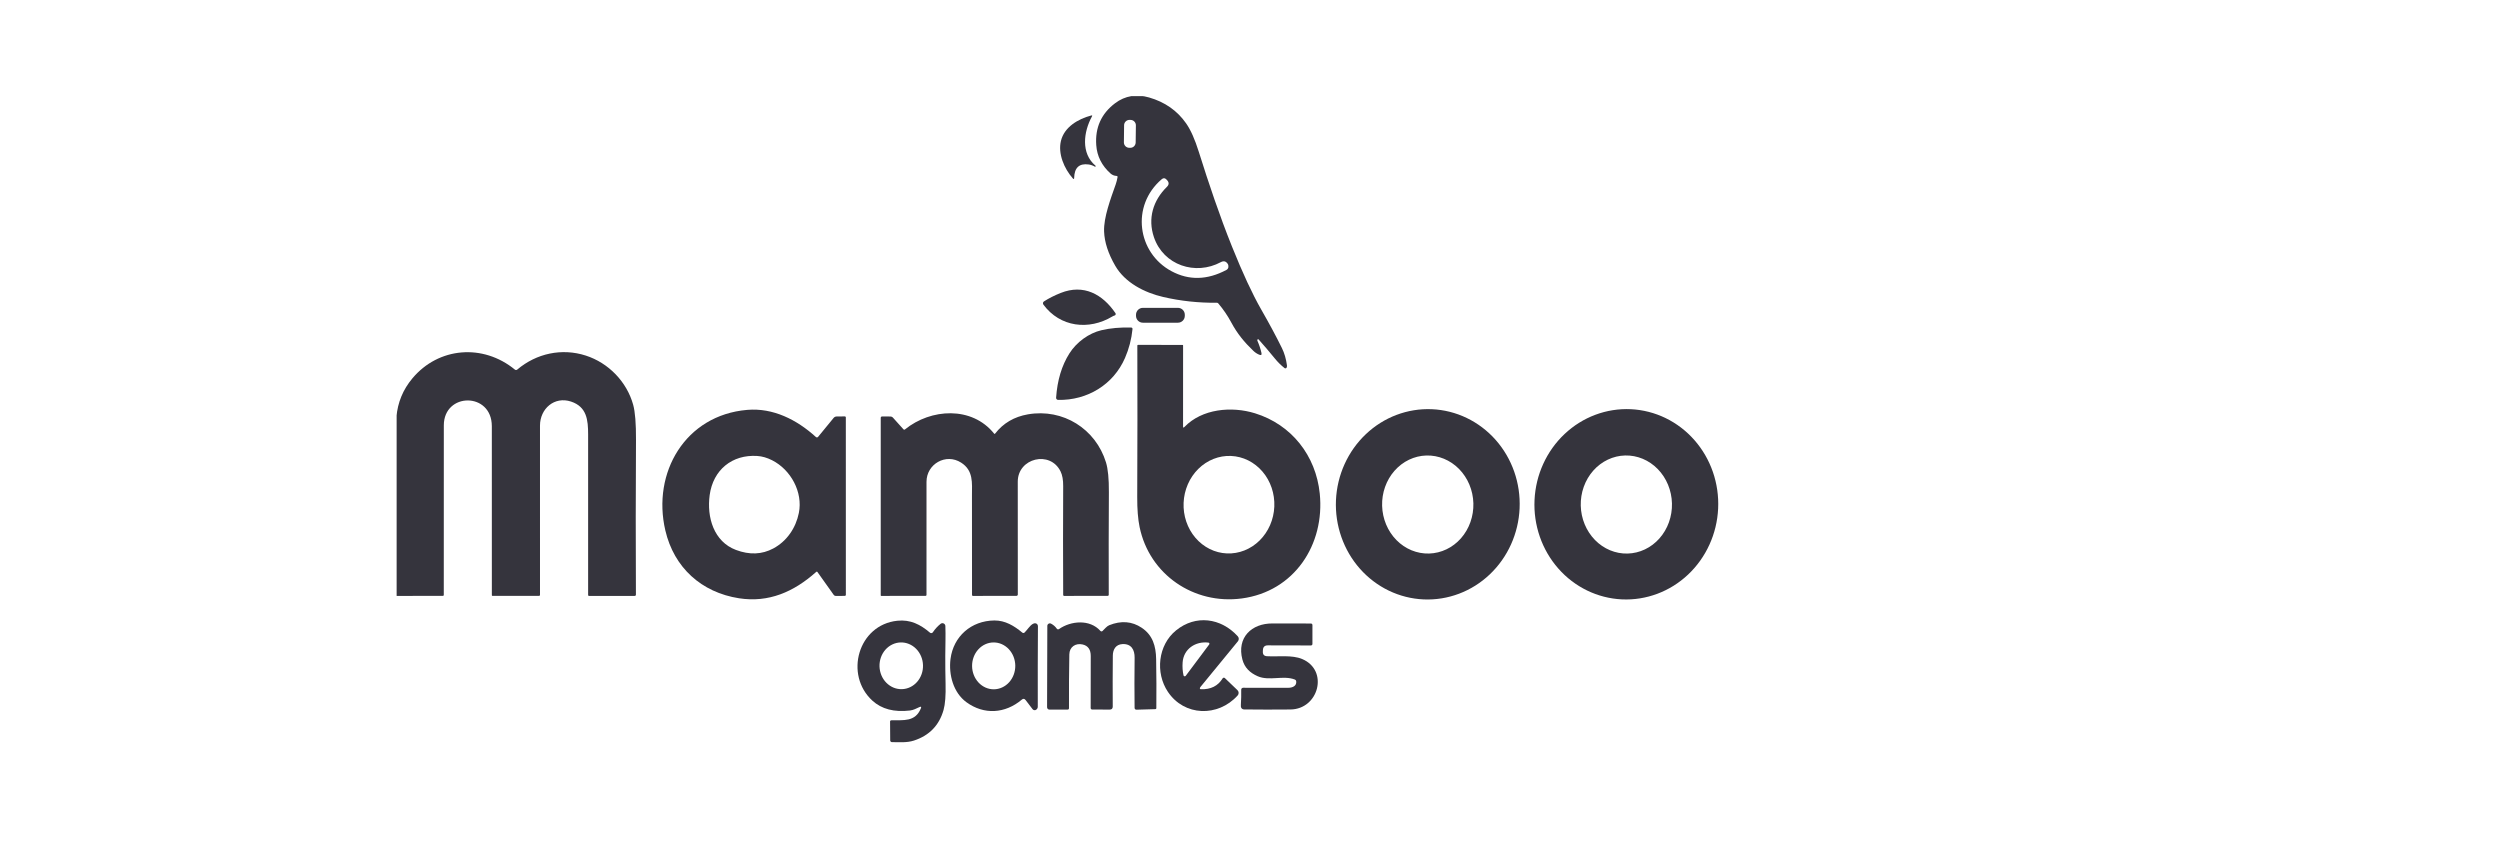
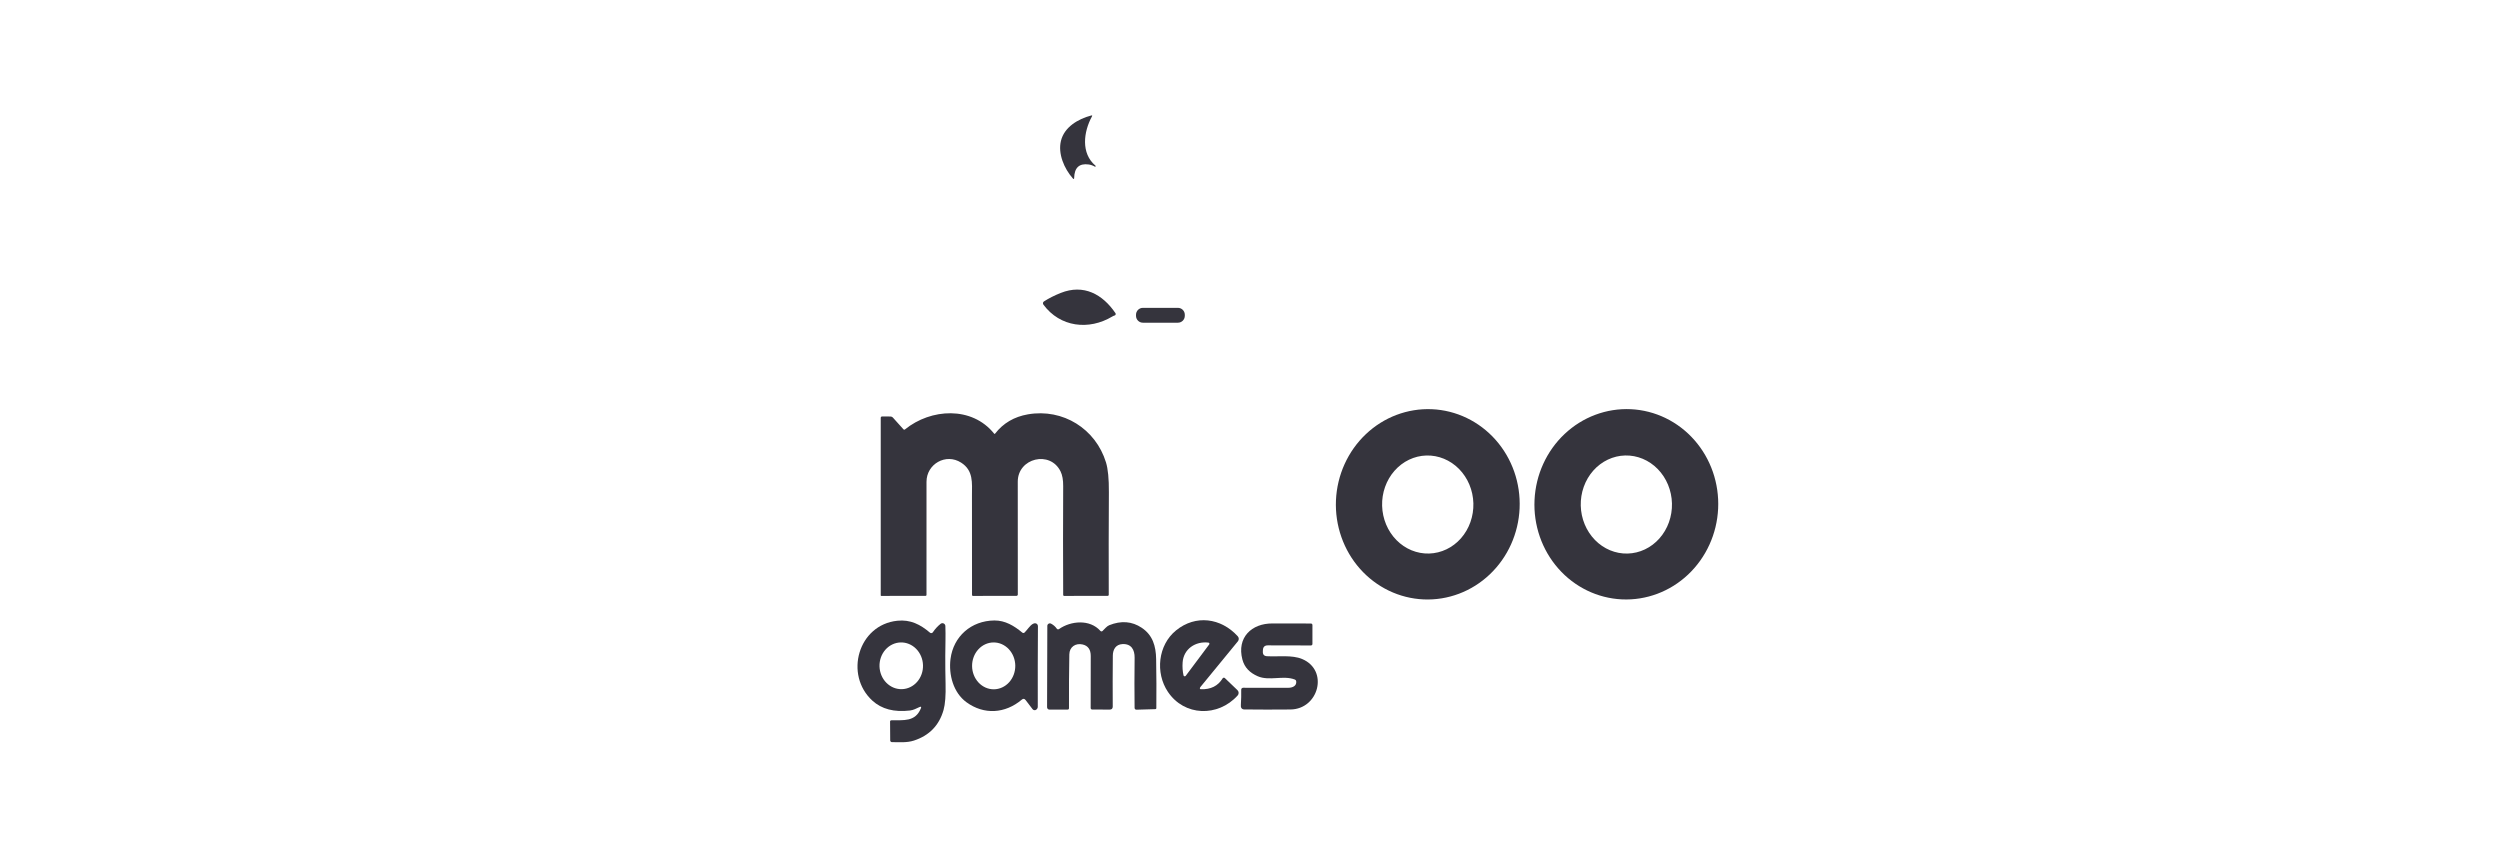
<svg xmlns="http://www.w3.org/2000/svg" width="208" height="70" viewBox="0 0 208 70" fill="none">
  <g clip-path="url(#clip0_190_44)">
-     <path d="M104.626 28.245C104.603 28.279 104.599 28.316 104.617 28.355C104.76 28.678 104.872 29.011 104.951 29.353C104.992 29.526 104.93 29.579 104.765 29.51C104.585 29.435 104.424 29.329 104.28 29.191C103.526 28.47 102.939 27.758 102.443 26.831C102.138 26.262 101.777 25.732 101.359 25.241C101.328 25.205 101.29 25.188 101.244 25.189C99.719 25.205 98.231 25.045 96.779 24.709C95.22 24.348 93.607 23.524 92.79 22.116C92.202 21.102 91.892 20.148 91.86 19.254C91.818 18.083 92.407 16.536 92.829 15.333C92.894 15.147 92.944 14.95 92.979 14.742C92.99 14.675 92.962 14.64 92.895 14.637C92.702 14.627 92.535 14.559 92.394 14.433C91.668 13.782 91.273 12.996 91.208 12.075C91.106 10.62 91.626 9.459 92.771 8.592C93.617 7.951 94.581 7.814 95.606 8.11C96.921 8.489 97.948 9.208 98.686 10.266C99.064 10.805 99.415 11.593 99.739 12.628C100.574 15.286 101.467 17.939 102.506 20.525C103.389 22.724 104.199 24.467 104.935 25.754C105.619 26.948 106.193 28.018 106.656 28.961C106.862 29.38 107.002 29.857 107.074 30.393C107.084 30.461 107.075 30.523 107.05 30.579C107.042 30.595 107.031 30.609 107.018 30.621C107.004 30.632 106.988 30.64 106.971 30.644C106.954 30.648 106.936 30.649 106.919 30.645C106.902 30.641 106.886 30.634 106.872 30.623C106.578 30.392 106.308 30.124 106.061 29.82C105.593 29.244 105.144 28.718 104.714 28.24C104.708 28.234 104.701 28.229 104.693 28.226C104.686 28.223 104.677 28.221 104.669 28.222C104.661 28.222 104.652 28.224 104.645 28.228C104.638 28.232 104.631 28.238 104.626 28.245ZM94.505 10.429C94.506 10.37 94.495 10.312 94.473 10.257C94.451 10.203 94.419 10.153 94.378 10.111C94.337 10.069 94.288 10.035 94.234 10.012C94.18 9.989 94.122 9.976 94.063 9.976L93.979 9.975C93.86 9.973 93.745 10.019 93.66 10.102C93.575 10.185 93.526 10.298 93.525 10.417L93.508 11.844C93.507 11.903 93.518 11.961 93.54 12.016C93.561 12.07 93.594 12.12 93.635 12.162C93.676 12.204 93.725 12.238 93.779 12.261C93.833 12.284 93.891 12.297 93.95 12.297L94.034 12.298C94.153 12.3 94.268 12.254 94.353 12.171C94.438 12.088 94.486 11.975 94.488 11.856L94.505 10.429ZM96.007 19.734C95.48 18.18 95.931 16.68 97.087 15.546C97.272 15.364 97.276 15.177 97.098 14.986L97.049 14.935C96.924 14.8 96.791 14.793 96.651 14.914C94.073 17.12 94.623 21.037 97.467 22.562C98.92 23.342 100.445 23.307 102.041 22.457C102.086 22.433 102.124 22.398 102.152 22.356C102.181 22.314 102.198 22.265 102.203 22.214C102.213 22.111 102.194 22.023 102.146 21.952C102 21.732 101.809 21.685 101.575 21.81C99.463 22.947 96.8 22.073 96.007 19.734Z" fill="#35343D" />
    <path d="M90.57 13.683C89.79 13.579 89.39 13.952 89.37 14.803C89.368 14.909 89.331 14.923 89.26 14.843C88.54 14.03 88.006 12.784 88.273 11.711C88.558 10.563 89.693 9.9 90.792 9.608C90.871 9.588 90.891 9.613 90.852 9.684C90.148 10.972 89.92 12.755 91.144 13.785C91.165 13.803 91.169 13.822 91.156 13.845C91.138 13.874 91.115 13.88 91.085 13.863C90.923 13.768 90.751 13.708 90.57 13.683Z" fill="#35343D" />
    <path d="M92.546 26.332C90.593 27.506 88.194 27.222 86.809 25.342C86.794 25.321 86.784 25.298 86.778 25.273C86.772 25.249 86.772 25.223 86.776 25.198C86.781 25.174 86.791 25.15 86.805 25.129C86.819 25.108 86.837 25.09 86.858 25.077C87.266 24.815 87.728 24.581 88.246 24.375C90.166 23.609 91.74 24.486 92.806 26.055C92.817 26.072 92.824 26.091 92.827 26.111C92.829 26.131 92.827 26.151 92.82 26.169C92.814 26.188 92.803 26.205 92.789 26.218C92.774 26.232 92.757 26.242 92.738 26.248C92.669 26.268 92.605 26.296 92.546 26.332Z" fill="#35343D" />
    <path d="M98.003 25.613H95.088C94.772 25.613 94.516 25.87 94.516 26.186V26.276C94.516 26.593 94.772 26.849 95.088 26.849H98.003C98.32 26.849 98.576 26.593 98.576 26.276V26.186C98.576 25.87 98.32 25.613 98.003 25.613Z" fill="#35343D" />
-     <path d="M93.599 29.786C92.635 32 90.466 33.322 88.034 33.272C88.011 33.271 87.988 33.266 87.967 33.257C87.946 33.247 87.927 33.233 87.912 33.216C87.896 33.199 87.884 33.179 87.876 33.157C87.869 33.135 87.866 33.112 87.868 33.089C87.966 31.643 88.336 30.413 88.977 29.401C89.576 28.457 90.6 27.718 91.64 27.474C92.379 27.3 93.204 27.226 94.115 27.251C94.131 27.251 94.146 27.255 94.16 27.261C94.174 27.268 94.187 27.277 94.197 27.289C94.208 27.3 94.215 27.314 94.22 27.328C94.225 27.343 94.227 27.358 94.225 27.374C94.141 28.217 93.932 29.021 93.599 29.786Z" fill="#35343D" />
-     <path d="M98.43 35.481C98.43 35.59 98.468 35.605 98.543 35.526C100.011 34.002 102.471 33.784 104.417 34.386C107.458 35.326 109.484 37.909 109.804 41.067C110.237 45.313 107.688 49.21 103.311 49.792C99.333 50.321 95.633 47.804 94.816 43.857C94.679 43.198 94.613 42.365 94.617 41.358C94.637 36.919 94.639 32.716 94.626 28.75C94.626 28.735 94.631 28.721 94.642 28.71C94.653 28.699 94.667 28.693 94.682 28.693L98.388 28.698C98.418 28.698 98.433 28.713 98.433 28.742L98.43 35.481ZM102.079 46.045C102.575 46.066 103.07 45.982 103.537 45.797C104.003 45.613 104.432 45.331 104.798 44.97C105.164 44.608 105.461 44.172 105.671 43.688C105.881 43.204 106.001 42.681 106.023 42.149C106.068 41.073 105.714 40.025 105.038 39.235C104.362 38.445 103.42 37.977 102.419 37.935C101.924 37.914 101.429 37.999 100.962 38.183C100.496 38.368 100.067 38.649 99.701 39.011C99.335 39.373 99.038 39.808 98.828 40.292C98.618 40.776 98.498 41.3 98.476 41.832C98.43 42.908 98.785 43.956 99.461 44.746C100.137 45.536 101.079 46.004 102.079 46.045Z" fill="#35343D" />
-     <path d="M43.033 30.75C44.636 29.396 46.748 28.945 48.728 29.581C50.639 30.194 52.151 31.772 52.679 33.672C52.844 34.266 52.922 35.245 52.915 36.609C52.889 40.872 52.887 45.162 52.908 49.479C52.908 49.506 52.898 49.531 52.879 49.55C52.86 49.569 52.835 49.58 52.808 49.58L49.01 49.583C49 49.583 48.989 49.581 48.98 49.577C48.971 49.573 48.962 49.567 48.955 49.56C48.948 49.553 48.942 49.544 48.938 49.535C48.934 49.525 48.932 49.515 48.932 49.505C48.933 45.036 48.933 40.582 48.932 36.143C48.931 34.941 48.824 33.848 47.512 33.411C46.127 32.952 44.928 34.002 44.927 35.414C44.925 40.285 44.925 44.978 44.928 49.494C44.928 49.516 44.92 49.537 44.904 49.553C44.888 49.569 44.867 49.578 44.844 49.578H40.973C40.96 49.578 40.946 49.572 40.937 49.563C40.927 49.553 40.922 49.54 40.922 49.526C40.922 44.53 40.921 39.841 40.92 35.459C40.918 32.597 36.929 32.635 36.926 35.388C36.922 40.259 36.921 44.961 36.923 49.494C36.923 49.548 36.896 49.575 36.842 49.575L33.006 49.581C32.985 49.581 32.964 49.573 32.949 49.557C32.934 49.542 32.925 49.522 32.925 49.5C32.922 45.149 32.921 40.687 32.922 36.116C32.922 35.638 32.943 35.163 32.984 34.691C33.086 33.484 33.53 32.412 34.315 31.475C36.488 28.88 40.185 28.574 42.84 30.752C42.867 30.774 42.901 30.786 42.937 30.786C42.972 30.785 43.006 30.773 43.033 30.75Z" fill="#35343D" />
-     <path d="M67.906 47.585C66.038 49.253 63.945 50.157 61.492 49.777C58.362 49.291 56.078 47.226 55.356 44.133C54.234 39.327 57.011 34.54 62.168 34.102C64.32 33.919 66.293 34.914 67.885 36.36C67.898 36.371 67.912 36.38 67.928 36.386C67.945 36.391 67.961 36.393 67.978 36.392C67.995 36.391 68.011 36.386 68.026 36.379C68.041 36.371 68.054 36.36 68.065 36.347L69.36 34.768C69.39 34.732 69.428 34.703 69.47 34.683C69.512 34.663 69.558 34.652 69.605 34.652L70.287 34.645C70.299 34.645 70.31 34.647 70.32 34.651C70.33 34.656 70.34 34.662 70.348 34.67C70.356 34.678 70.362 34.687 70.367 34.698C70.371 34.708 70.373 34.72 70.373 34.731L70.375 49.492C70.375 49.514 70.366 49.536 70.35 49.552C70.334 49.568 70.313 49.577 70.291 49.578L69.527 49.581C69.496 49.581 69.465 49.573 69.437 49.559C69.409 49.544 69.385 49.523 69.367 49.497L68.015 47.596C67.983 47.552 67.947 47.548 67.906 47.585ZM64.233 38.29C63.819 38.081 63.411 37.963 63.006 37.937C60.91 37.8 59.331 39.097 59.046 41.184C58.792 43.044 59.389 45.063 61.233 45.755C62.36 46.179 63.395 46.138 64.338 45.632C65.47 45.024 66.213 43.929 66.465 42.675C66.813 40.948 65.8 39.079 64.233 38.29Z" fill="#35343D" />
    <path d="M118.446 49.871C117.443 49.827 116.459 49.579 115.549 49.141C114.64 48.703 113.823 48.083 113.146 47.318C112.468 46.552 111.944 45.655 111.602 44.678C111.26 43.702 111.107 42.664 111.152 41.625C111.244 39.526 112.137 37.549 113.634 36.128C115.132 34.706 117.111 33.958 119.137 34.046C120.14 34.09 121.125 34.338 122.034 34.776C122.944 35.214 123.76 35.834 124.438 36.599C125.115 37.365 125.64 38.262 125.982 39.239C126.324 40.215 126.476 41.253 126.431 42.292C126.339 44.391 125.447 46.368 123.949 47.789C122.452 49.211 120.472 49.959 118.446 49.871ZM118.902 46.054C119.909 46.026 120.863 45.57 121.554 44.785C122.244 44 122.615 42.952 122.585 41.87C122.555 40.789 122.126 39.763 121.393 39.018C120.659 38.273 119.681 37.87 118.675 37.898C117.668 37.926 116.714 38.383 116.023 39.168C115.333 39.952 114.961 41.001 114.992 42.082C115.022 43.164 115.451 44.19 116.184 44.935C116.918 45.68 117.895 46.083 118.902 46.054Z" fill="#35343D" />
    <path d="M134.938 49.868C132.912 49.772 131.009 48.847 129.647 47.296C128.284 45.745 127.574 43.694 127.673 41.596C127.772 39.498 128.672 37.524 130.174 36.108C131.677 34.692 133.659 33.95 135.684 34.045C137.71 34.141 139.614 35.066 140.976 36.617C142.339 38.168 143.048 40.218 142.949 42.317C142.85 44.415 141.951 46.389 140.448 47.805C138.946 49.221 136.964 49.963 134.938 49.868ZM135.413 46.056C135.911 46.044 136.402 45.926 136.857 45.71C137.312 45.494 137.723 45.183 138.066 44.795C138.409 44.408 138.678 43.951 138.856 43.452C139.035 42.952 139.12 42.419 139.107 41.883C139.08 40.801 138.655 39.773 137.925 39.025C137.195 38.278 136.219 37.871 135.213 37.896C134.715 37.908 134.224 38.026 133.769 38.242C133.314 38.458 132.903 38.769 132.56 39.156C132.217 39.544 131.948 40.001 131.77 40.5C131.591 41 131.506 41.533 131.519 42.069C131.545 43.151 131.971 44.179 132.701 44.927C133.431 45.674 134.406 46.081 135.413 46.056Z" fill="#35343D" />
    <path d="M82.791 36.079C83.468 35.207 84.379 34.672 85.525 34.473C88.448 33.967 91.16 35.683 92.018 38.47C92.186 39.016 92.266 39.844 92.259 40.955C92.242 43.711 92.238 46.555 92.248 49.486C92.248 49.498 92.246 49.51 92.241 49.52C92.237 49.531 92.231 49.541 92.222 49.549C92.214 49.557 92.205 49.564 92.194 49.569C92.183 49.573 92.172 49.575 92.16 49.575L88.53 49.58C88.511 49.58 88.492 49.573 88.479 49.559C88.465 49.545 88.457 49.527 88.457 49.508C88.441 46.46 88.441 43.438 88.457 40.441C88.461 39.934 88.389 39.53 88.242 39.229C87.377 37.448 84.677 38.106 84.678 40.073C84.682 43.087 84.683 46.216 84.682 49.462C84.682 49.492 84.67 49.521 84.649 49.542C84.627 49.563 84.599 49.575 84.569 49.575L80.963 49.58C80.902 49.58 80.872 49.551 80.872 49.491C80.868 46.846 80.866 44.087 80.867 41.215C80.869 40.175 81 39.15 79.965 38.49C78.695 37.679 77.085 38.608 77.085 40.085C77.083 43.462 77.083 46.6 77.084 49.498C77.084 49.508 77.082 49.518 77.078 49.527C77.074 49.536 77.069 49.544 77.061 49.551C77.054 49.559 77.046 49.564 77.037 49.568C77.028 49.572 77.018 49.574 77.008 49.574L73.321 49.58C73.309 49.58 73.298 49.575 73.29 49.567C73.282 49.559 73.277 49.547 73.277 49.535V34.772C73.277 34.69 73.318 34.65 73.4 34.651L74.08 34.653C74.12 34.653 74.16 34.661 74.197 34.678C74.233 34.694 74.266 34.718 74.293 34.748L75.163 35.714C75.204 35.76 75.249 35.764 75.298 35.725C77.444 33.983 80.861 33.771 82.712 36.079C82.716 36.085 82.722 36.09 82.729 36.094C82.736 36.097 82.743 36.099 82.751 36.099C82.759 36.099 82.766 36.097 82.773 36.094C82.78 36.09 82.786 36.085 82.791 36.079Z" fill="#35343D" />
    <path d="M99.832 57.245C99.82 57.309 99.846 57.341 99.911 57.344C100.733 57.374 101.337 57.072 101.724 56.439C101.734 56.424 101.746 56.411 101.761 56.402C101.776 56.392 101.793 56.386 101.81 56.384C101.828 56.381 101.846 56.383 101.862 56.388C101.879 56.394 101.894 56.403 101.907 56.415L102.957 57.421C103.017 57.479 103.052 57.557 103.055 57.64C103.058 57.723 103.029 57.803 102.973 57.864C101.328 59.683 98.529 59.592 97.169 57.56C96.106 55.975 96.346 53.668 97.847 52.449C99.476 51.124 101.587 51.402 102.984 52.942C103.035 52.998 103.064 53.07 103.066 53.145C103.068 53.221 103.043 53.294 102.996 53.353C101.914 54.669 100.871 55.941 99.866 57.17C99.847 57.192 99.836 57.217 99.832 57.245ZM98.394 55.116C98.368 55.499 98.393 55.858 98.469 56.192C98.474 56.211 98.483 56.228 98.497 56.242C98.511 56.256 98.529 56.265 98.548 56.269C98.567 56.273 98.587 56.272 98.605 56.265C98.623 56.258 98.639 56.246 98.651 56.231L100.606 53.617C100.617 53.603 100.623 53.587 100.625 53.571C100.627 53.554 100.625 53.537 100.618 53.522C100.611 53.506 100.601 53.493 100.588 53.483C100.574 53.473 100.558 53.467 100.542 53.465C99.463 53.332 98.469 53.997 98.394 55.116Z" fill="#35343D" />
    <path d="M76.506 58.825C76.251 58.942 76.003 59.079 75.717 59.113C74.398 59.272 73.353 58.998 72.58 58.292C70.235 56.145 71.39 51.983 74.664 51.645C75.749 51.533 76.576 51.957 77.374 52.638C77.391 52.653 77.411 52.664 77.433 52.67C77.455 52.677 77.478 52.678 77.501 52.675C77.523 52.672 77.545 52.665 77.564 52.653C77.584 52.641 77.6 52.624 77.613 52.606C77.795 52.335 78.01 52.1 78.258 51.902C78.294 51.874 78.336 51.856 78.381 51.85C78.426 51.845 78.471 51.852 78.512 51.871C78.553 51.89 78.588 51.919 78.613 51.957C78.639 51.994 78.653 52.038 78.655 52.083C78.687 52.9 78.648 53.735 78.647 54.563C78.644 55.34 78.653 56.111 78.671 56.875C78.696 57.855 78.64 58.587 78.503 59.071C78.14 60.35 77.318 61.199 76.036 61.616C75.444 61.808 74.816 61.745 74.209 61.745C74.191 61.745 74.172 61.742 74.155 61.735C74.137 61.728 74.122 61.718 74.108 61.704C74.095 61.691 74.084 61.675 74.077 61.658C74.07 61.641 74.066 61.622 74.065 61.603L74.054 60.032C74.054 60.019 74.056 60.006 74.061 59.993C74.066 59.981 74.073 59.969 74.083 59.96C74.092 59.95 74.103 59.942 74.115 59.937C74.128 59.932 74.141 59.929 74.154 59.929C75.167 59.903 76.149 60.086 76.618 58.932C76.671 58.804 76.634 58.768 76.506 58.825ZM75.045 57.338C75.283 57.33 75.517 57.273 75.733 57.168C75.95 57.064 76.144 56.914 76.307 56.728C76.469 56.543 76.596 56.324 76.679 56.086C76.763 55.847 76.802 55.593 76.793 55.338C76.785 55.082 76.731 54.831 76.632 54.598C76.534 54.365 76.394 54.155 76.22 53.98C76.047 53.805 75.843 53.668 75.62 53.577C75.398 53.486 75.161 53.444 74.923 53.451C74.686 53.458 74.452 53.516 74.235 53.621C74.019 53.725 73.824 53.875 73.662 54.06C73.499 54.246 73.373 54.465 73.289 54.703C73.206 54.942 73.167 55.196 73.175 55.451C73.183 55.706 73.238 55.958 73.336 56.191C73.434 56.424 73.574 56.634 73.748 56.809C73.922 56.984 74.126 57.121 74.348 57.212C74.571 57.303 74.808 57.345 75.045 57.338Z" fill="#35343D" />
    <path d="M85.256 52.615C85.447 52.427 85.682 52.063 85.898 51.929C85.97 51.885 86.035 51.86 86.096 51.855C86.129 51.851 86.162 51.855 86.194 51.866C86.225 51.876 86.254 51.894 86.279 51.916C86.303 51.939 86.323 51.966 86.336 51.997C86.35 52.027 86.356 52.06 86.356 52.094C86.342 54.242 86.338 56.479 86.343 58.804C86.343 58.898 86.301 58.978 86.217 59.043C86.194 59.061 86.168 59.074 86.141 59.081C86.113 59.089 86.084 59.091 86.056 59.087C86.027 59.084 86 59.075 85.975 59.06C85.951 59.046 85.929 59.027 85.911 59.005L85.329 58.243C85.235 58.122 85.13 58.111 85.014 58.209C83.621 59.386 81.861 59.485 80.408 58.425C79.315 57.626 78.917 56.132 79.083 54.825C79.323 52.945 80.805 51.644 82.728 51.623C83.629 51.614 84.379 52.071 85.044 52.624C85.118 52.685 85.188 52.682 85.256 52.615ZM82.692 57.35C83.168 57.345 83.624 57.136 83.957 56.768C84.291 56.399 84.476 55.902 84.472 55.385C84.467 54.868 84.273 54.374 83.933 54.011C83.593 53.648 83.134 53.447 82.657 53.451C82.181 53.455 81.726 53.665 81.392 54.033C81.058 54.402 80.873 54.899 80.877 55.416C80.882 55.933 81.076 56.427 81.416 56.79C81.756 57.152 82.215 57.354 82.692 57.35Z" fill="#35343D" />
    <path d="M91.726 52.501C91.896 52.344 92.074 52.105 92.284 52.019C93.279 51.619 94.182 51.689 94.992 52.231C95.904 52.84 96.171 53.748 96.191 54.829C96.216 56.212 96.222 57.577 96.207 58.923C96.207 58.943 96.199 58.962 96.185 58.977C96.171 58.991 96.151 59 96.131 59.001L94.552 59.047C94.532 59.048 94.512 59.045 94.494 59.038C94.475 59.031 94.458 59.02 94.444 59.006C94.43 58.992 94.418 58.976 94.41 58.958C94.403 58.94 94.398 58.92 94.398 58.9C94.381 57.549 94.382 56.157 94.4 54.723C94.408 54.068 94.131 53.549 93.387 53.588C92.828 53.617 92.591 54.042 92.587 54.547C92.573 55.991 92.571 57.402 92.58 58.781C92.581 58.952 92.496 59.038 92.324 59.038L90.865 59.033C90.833 59.032 90.802 59.019 90.779 58.997C90.757 58.974 90.744 58.943 90.744 58.911C90.744 57.445 90.746 56.004 90.75 54.587C90.753 54.046 90.527 53.724 90.073 53.62C89.49 53.486 88.978 53.821 88.968 54.444C88.942 55.895 88.933 57.385 88.94 58.913C88.941 58.997 88.899 59.039 88.814 59.039L87.316 59.041C87.29 59.041 87.264 59.036 87.24 59.026C87.216 59.016 87.194 59.001 87.175 58.983C87.156 58.964 87.142 58.942 87.132 58.917C87.122 58.893 87.117 58.867 87.117 58.84L87.137 52.075C87.136 52.039 87.146 52.003 87.164 51.971C87.182 51.939 87.208 51.913 87.239 51.894C87.27 51.875 87.306 51.864 87.343 51.863C87.38 51.862 87.416 51.871 87.449 51.888C87.643 51.99 87.802 52.129 87.924 52.305C87.934 52.319 87.947 52.332 87.962 52.341C87.976 52.351 87.993 52.358 88.01 52.361C88.027 52.364 88.045 52.364 88.062 52.36C88.079 52.356 88.095 52.349 88.109 52.339C89.092 51.651 90.674 51.501 91.553 52.491C91.564 52.503 91.577 52.513 91.591 52.52C91.606 52.528 91.622 52.532 91.638 52.533C91.654 52.534 91.67 52.531 91.685 52.526C91.7 52.52 91.714 52.512 91.726 52.501Z" fill="#35343D" />
    <path d="M107.737 56.54C106.768 56.158 105.603 56.688 104.634 56.26C103.995 55.977 103.547 55.555 103.366 54.867C102.89 53.054 104.123 51.858 105.875 51.871C106.916 51.88 107.981 51.881 109.068 51.876C109.084 51.876 109.101 51.879 109.116 51.885C109.131 51.891 109.145 51.9 109.157 51.912C109.169 51.923 109.178 51.937 109.184 51.953C109.191 51.968 109.194 51.984 109.194 52.001V53.578C109.194 53.594 109.191 53.61 109.185 53.625C109.179 53.641 109.17 53.654 109.159 53.666C109.147 53.677 109.134 53.687 109.118 53.693C109.103 53.699 109.087 53.702 109.071 53.702L105.486 53.694C105.222 53.693 105.085 53.825 105.074 54.089L105.069 54.217C105.059 54.456 105.174 54.583 105.412 54.597C106.336 54.65 107.492 54.474 108.338 54.83C110.575 55.77 109.718 59.005 107.364 59.029C106.034 59.042 104.75 59.041 103.514 59.026C103.413 59.025 103.333 58.982 103.275 58.897C103.244 58.852 103.232 58.764 103.241 58.633C103.268 58.212 103.277 57.796 103.269 57.383C103.268 57.362 103.272 57.341 103.279 57.322C103.287 57.303 103.298 57.285 103.313 57.27C103.327 57.255 103.345 57.243 103.364 57.235C103.383 57.227 103.403 57.223 103.424 57.222C104.639 57.216 105.893 57.216 107.187 57.224C107.52 57.226 107.906 57.077 107.843 56.671C107.832 56.607 107.797 56.563 107.737 56.54Z" fill="#35343D" />
  </g>
  <defs>
    <clipPath id="clip0_190_44">
      <rect width="110" height="54.353" fill="white" transform="translate(33 8)" />
    </clipPath>
  </defs>
</svg>